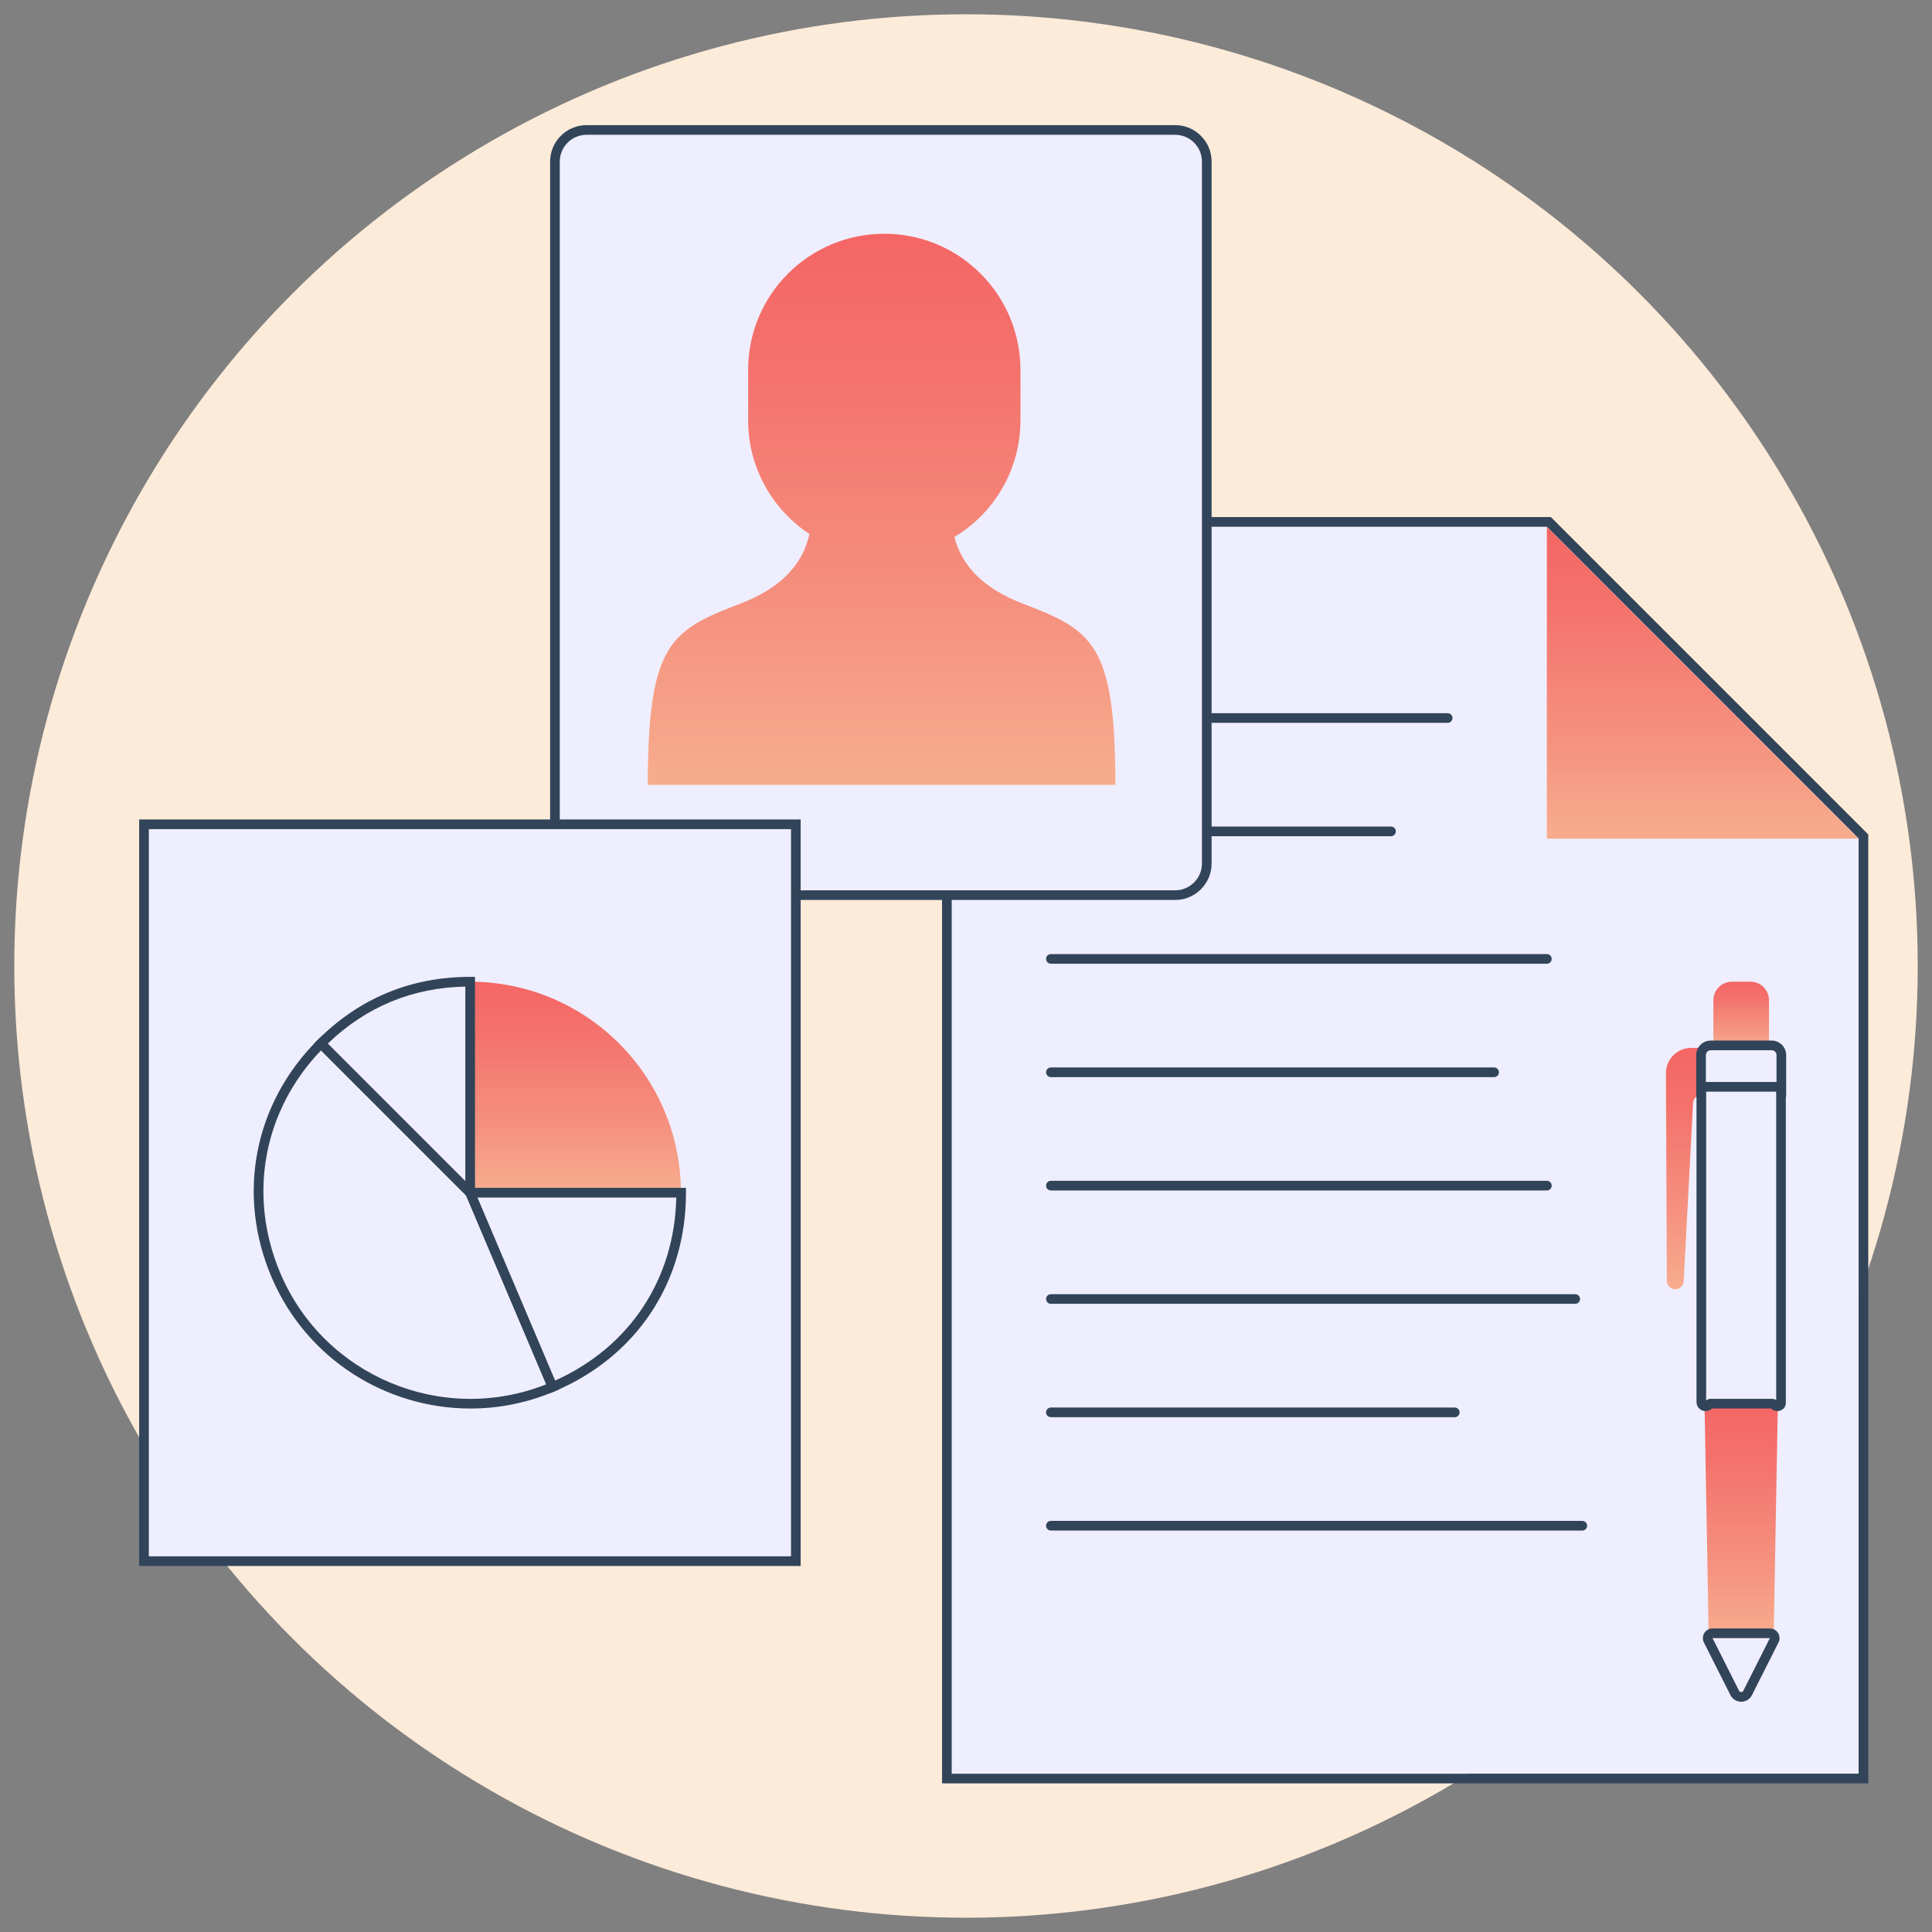
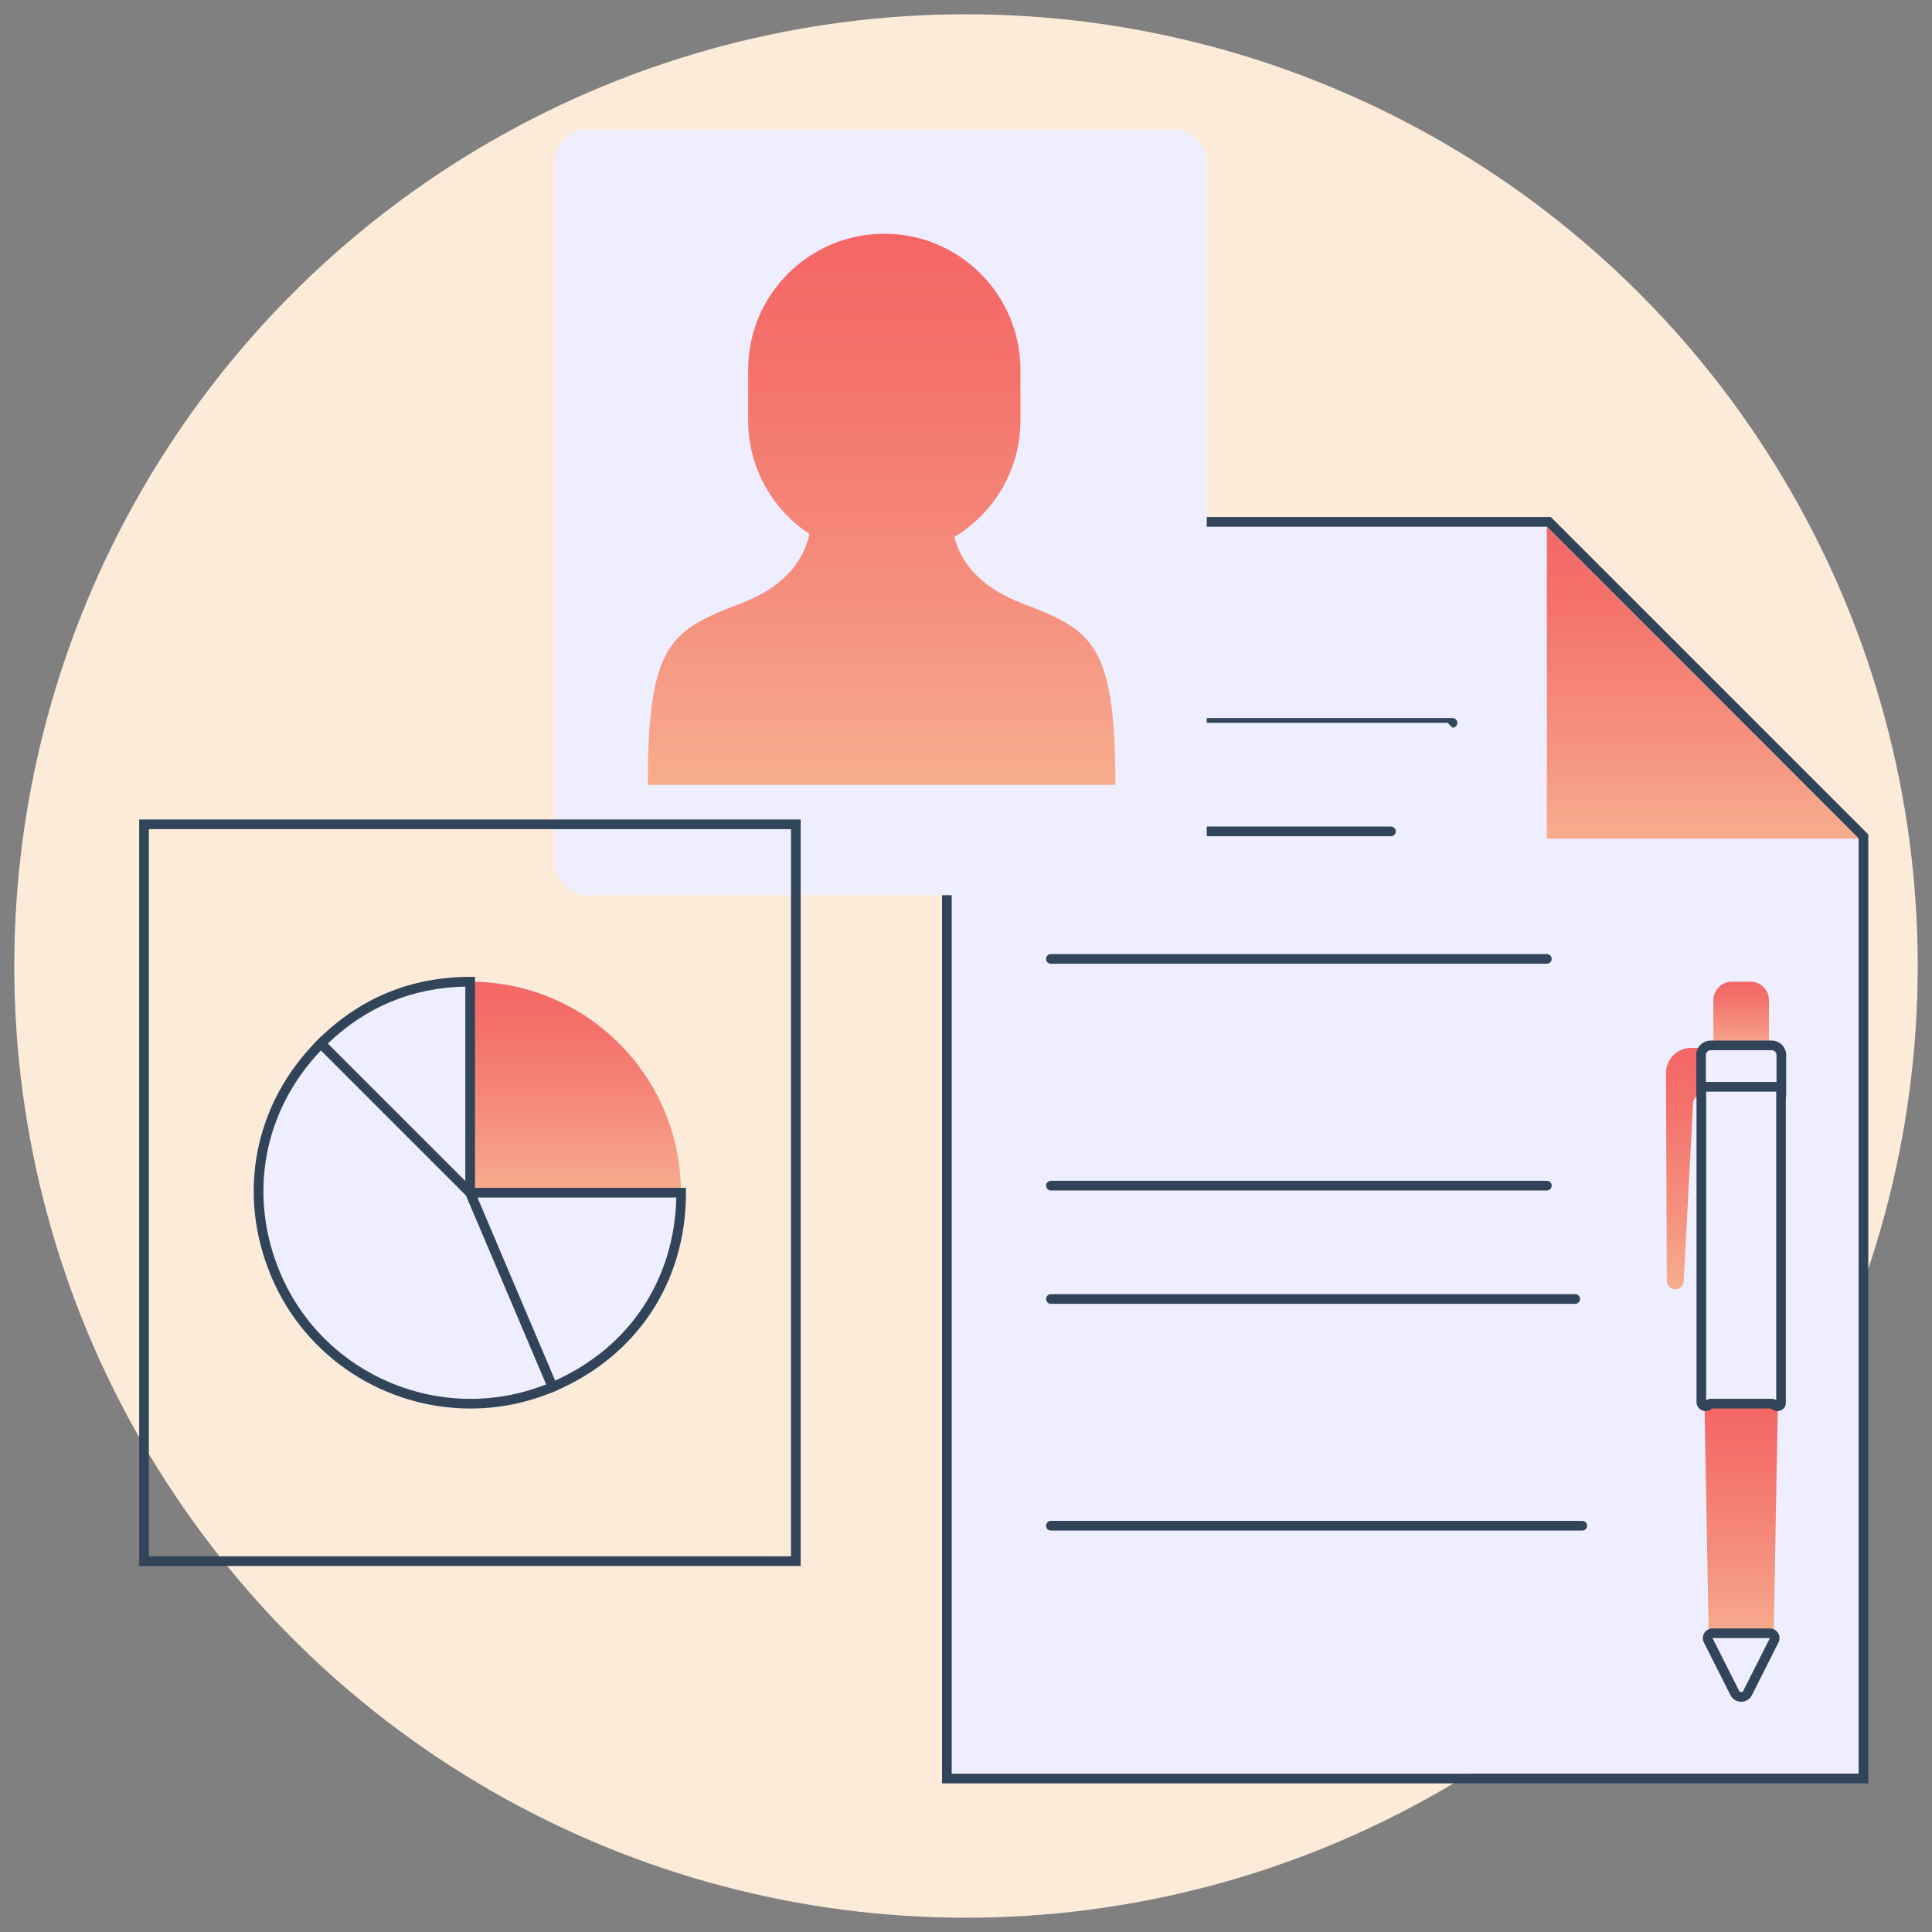
<svg xmlns="http://www.w3.org/2000/svg" xmlns:xlink="http://www.w3.org/1999/xlink" id="Ebene_1" viewBox="0 0 1000 1000">
  <rect x="0" y="0" width="1000" height="1000" fill="#808080" stroke="none" />
  <defs>
    <style>
      .cls-1 {
        fill: #efeefe;
      }

      .cls-2 {
        fill: url(#Verlauf_Peach-_Coral);
      }

      .cls-3 {
        fill: #31445a;
      }

      .cls-4 {
        fill: url(#Verlauf_Peach-_Coral-4);
      }

      .cls-5 {
        fill: url(#Verlauf_Peach-_Coral-5);
      }

      .cls-6 {
        fill: url(#Verlauf_Peach-_Coral-2);
      }

      .cls-7 {
        fill: url(#Verlauf_Peach-_Coral-3);
      }

      .cls-8 {
        fill: url(#Verlauf_Peach-_Coral-6);
      }

      .cls-9 {
        fill: #fdebd9;
      }
    </style>
    <linearGradient id="Verlauf_Peach-_Coral" data-name="Verlauf Peach-&amp;gt;Coral" x1="881.333" y1="434.072" x2="881.333" y2="272.713" gradientUnits="userSpaceOnUse">
      <stop offset=".022" stop-color="#f7ab8d" />
      <stop offset=".307" stop-color="#f5927f" />
      <stop offset=".754" stop-color="#f4726c" />
      <stop offset="1" stop-color="#f46665" />
    </linearGradient>
    <linearGradient id="Verlauf_Peach-_Coral-2" data-name="Verlauf Peach-&amp;gt;Coral" x1="456.298" y1="406.235" x2="456.298" y2="120.99" xlink:href="#Verlauf_Peach-_Coral" />
    <linearGradient id="Verlauf_Peach-_Coral-3" data-name="Verlauf Peach-&amp;gt;Coral" x1="297.838" y1="617.338" x2="297.838" y2="508.124" xlink:href="#Verlauf_Peach-_Coral" />
    <linearGradient id="Verlauf_Peach-_Coral-4" data-name="Verlauf Peach-&amp;gt;Coral" x1="901.239" y1="542.646" x2="901.239" y2="508.124" xlink:href="#Verlauf_Peach-_Coral" />
    <linearGradient id="Verlauf_Peach-_Coral-5" data-name="Verlauf Peach-&amp;gt;Coral" x1="872.083" y1="667.289" x2="872.083" y2="542.385" xlink:href="#Verlauf_Peach-_Coral" />
    <linearGradient id="Verlauf_Peach-_Coral-6" data-name="Verlauf Peach-&amp;gt;Coral" x1="901.239" y1="847.88" x2="901.239" y2="726.217" xlink:href="#Verlauf_Peach-_Coral" />
  </defs>
  <circle class="cls-9" cx="500" cy="500" r="492.611" />
  <g>
    <polygon id="Path" class="cls-1" points="962.013 918.067 492.604 918.067 492.604 272.63 800.654 272.63 962.013 433.967 962.013 918.067" />
    <path id="Path-2" data-name="Path" class="cls-3" d="M800.654,272.63l161.359,161.337v484.1h-469.409V272.63h308.049M802.725,267.63h-315.12v655.437h479.409v-491.171l-1.465-1.465-161.359-161.337-1.464-1.464h0Z" />
  </g>
  <polygon id="Path-3" data-name="Path" class="cls-2" points="800.654 272.713 800.654 434.072 962.013 434.072 800.654 272.713" />
  <path class="cls-3" d="M800.653,498.832h-256.707c-1.381,0-2.5-1.119-2.5-2.5s1.119-2.5,2.5-2.5h256.707c1.381,0,2.5,1.119,2.5,2.5s-1.119,2.5-2.5,2.5Z" />
-   <path class="cls-3" d="M773.345,557.509h-229.398c-1.381,0-2.5-1.119-2.5-2.5s1.119-2.5,2.5-2.5h229.398c1.381,0,2.5,1.119,2.5,2.5s-1.119,2.5-2.5,2.5Z" />
-   <path class="cls-3" d="M749.312,374.146h-168.694c-1.381,0-2.5-1.119-2.5-2.5s1.119-2.5,2.5-2.5h168.694c1.381,0,2.5,1.119,2.5,2.5s-1.119,2.5-2.5,2.5Z" />
+   <path class="cls-3" d="M749.312,374.146h-168.694s1.119-2.5,2.5-2.5h168.694c1.381,0,2.5,1.119,2.5,2.5s-1.119,2.5-2.5,2.5Z" />
  <path class="cls-3" d="M719.975,432.822h-172.361c-1.381,0-2.5-1.119-2.5-2.5s1.119-2.5,2.5-2.5h172.361c1.381,0,2.5,1.119,2.5,2.5s-1.119,2.5-2.5,2.5Z" />
  <path class="cls-3" d="M800.653,616.185h-256.707c-1.381,0-2.5-1.119-2.5-2.5s1.119-2.5,2.5-2.5h256.707c1.381,0,2.5,1.119,2.5,2.5s-1.119,2.5-2.5,2.5Z" />
  <path class="cls-3" d="M815.323,674.86h-271.377c-1.381,0-2.5-1.119-2.5-2.5s1.119-2.5,2.5-2.5h271.377c1.381,0,2.5,1.119,2.5,2.5s-1.119,2.5-2.5,2.5Z" />
-   <path class="cls-3" d="M752.98,733.537h-209.033c-1.381,0-2.5-1.119-2.5-2.5s1.119-2.5,2.5-2.5h209.033c1.381,0,2.5,1.119,2.5,2.5s-1.119,2.5-2.5,2.5Z" />
  <path class="cls-3" d="M818.99,792.213h-275.044c-1.381,0-2.5-1.119-2.5-2.5s1.119-2.5,2.5-2.5h275.044c1.381,0,2.5,1.119,2.5,2.5s-1.119,2.5-2.5,2.5Z" />
  <g>
    <rect id="Rectangle-Copy-5" class="cls-1" x="287.238" y="67.264" width="337.387" height="396.063" rx="16.38" ry="16.38" />
-     <path class="cls-3" d="M608.245,465.827h-304.627c-10.41,0-18.88-8.47-18.88-18.88V83.644c0-10.411,8.47-18.881,18.88-18.881h304.627c10.411,0,18.881,8.47,18.881,18.881v363.303c0,10.41-8.47,18.88-18.881,18.88ZM303.618,69.764c-7.653,0-13.88,6.227-13.88,13.881v363.303c0,7.653,6.227,13.88,13.88,13.88h304.627c7.654,0,13.881-6.227,13.881-13.88V83.644c0-7.654-6.227-13.881-13.881-13.881h-304.627Z" />
  </g>
  <g id="Group-13">
    <path id="Combined-Shape" class="cls-6" d="M457.709,120.99c38.923,0,70.476,31.553,70.476,70.476v26.054c0,25.657-13.71,48.111-34.203,60.437,3.978,15.418,15.675,26.867,35.081,34.34,36.004,13.866,48.255,20.027,48.255,93.937h-242.039c0-73.91,12.251-80.071,48.255-93.937,20.049-7.721,31.869-19.685,35.46-35.892-19.139-12.597-31.762-34.267-31.762-58.885v-26.054c0-38.923,31.553-70.476,70.476-70.476Z" />
  </g>
  <g>
-     <rect id="Rectangle-Copy-4" class="cls-1" x="74.537" y="426.655" width="337.387" height="381.394" />
    <path class="cls-3" d="M414.425,810.55H72.037v-386.394h342.388v386.394ZM77.037,805.55h332.388v-376.394H77.037v376.394Z" />
  </g>
  <g>
    <path class="cls-1" d="M243.352,617.338l42.673,100.532c-55.522,23.568-119.637-2.336-143.205-57.859-17.676-41.642-8.682-87.911,23.306-119.899l77.226,77.226Z" />
    <path class="cls-3" d="M243.504,729.052c-43.508,0-84.941-25.558-102.984-68.064-18.161-42.783-9.026-89.778,23.84-122.644l1.768-1.768,79.337,79.337.19.447,43.65,102.833-2.302.978c-14.196,6.025-28.967,8.88-43.498,8.88ZM166.147,543.667c-29.968,31.297-38.047,75.268-21.024,115.368,22.664,53.395,83.99,78.795,137.614,57.484l-41.495-97.758-75.095-75.095Z" />
  </g>
  <path class="cls-7" d="M243.231,617.338v-109.214c60.317,0,109.214,48.897,109.214,109.214h-109.214Z" />
  <g>
    <path class="cls-1" d="M243.352,617.338l-77.226-77.226c21.325-21.325,47.067-31.988,77.226-31.988v109.214Z" />
    <path class="cls-3" d="M245.852,623.373l-83.261-83.261,1.768-1.768c21.712-21.712,48.289-32.721,78.993-32.721h2.5v117.749ZM169.681,540.131l71.172,71.172v-100.653c-27.445.565-51.365,10.474-71.172,29.481Z" />
  </g>
  <g>
    <path class="cls-1" d="M243.352,617.338h109.214c0,45.238-24.899,82.856-66.541,100.532l-42.673-100.532Z" />
    <path class="cls-3" d="M284.701,721.148l-45.126-106.311h115.491v2.5c0,46.3-25.444,84.742-68.064,102.833l-2.301.978ZM247.13,619.838l40.21,94.731c38.571-17.331,61.818-52.454,62.7-94.731h-102.91Z" />
  </g>
  <g>
    <path id="Path-4" data-name="Path" class="cls-4" d="M886.85,542.646h28.779v-24.929c0-5.298-4.295-9.593-9.593-9.593h-9.593c-5.298,0-9.593,4.295-9.593,9.593v24.929Z" />
    <path id="Path-5" data-name="Path" class="cls-5" d="M862.294,555.437c0-7.208,5.843-13.052,13.052-13.052h6.526v24.08h-.783c-2.543.031-4.627,2.029-4.764,4.568l-4.829,91.883c0,2.415-1.958,4.372-4.372,4.372s-4.372-1.958-4.372-4.372l-.457-107.48Z" />
    <path id="Path-6" data-name="Path" class="cls-8" d="M918.031,847.88l2.198-121.662h-37.98s0,0,0,0l2.198,121.662h33.584Z" />
    <g>
      <path id="Path-7" data-name="Path" class="cls-1" d="M916.084,847.88h-29.69l13.761,27.299c.184.391.612.645,1.085.645s.9-.254,1.085-.645l13.761-27.299Z" />
      <path id="Path-8" data-name="Path" class="cls-3" d="M916.084,847.879h.005M916.084,847.879l-13.761,27.299c-.184.391-.612.645-1.085.645s-.9-.254-1.085-.645l-13.76-27.299h29.69M916.089,842.879h-29.695c-1.736,0-3.347.9-4.257,2.378-.91,1.478-.989,3.322-.207,4.872l13.743,27.266c1.024,2.085,3.198,3.428,5.566,3.428s4.542-1.342,5.566-3.428l13.671-27.122c.389-.711.611-1.527.611-2.395,0-2.761-2.236-5-4.998-5h0ZM916.084,852.879h.005-.005Z" />
    </g>
    <g>
      <path id="Path-9" data-name="Path" class="cls-1" d="M880.454,565.177h41.569v-19.08c0-2.761-2.239-5-5-5h-31.57c-2.761,0-5,2.239-5,5v19.08Z" />
      <path class="cls-3" d="M924.523,567.677h-46.569v-21.58c0-4.136,3.364-7.5,7.5-7.5h31.569c4.136,0,7.5,3.364,7.5,7.5v21.58ZM882.954,562.677h36.569v-16.58c0-1.379-1.121-2.5-2.5-2.5h-31.569c-1.379,0-2.5,1.121-2.5,2.5v16.58Z" />
    </g>
    <g>
      <path id="Path-10" data-name="Path" class="cls-1" d="M921.521,727.185c-.262.255-.573.455-.914.587-.923.267-1.914-.072-2.48-.848-.196-.232-.479-.374-.783-.392h-31.911c-.311-.011-.606.136-.783.392-.556.808-1.576,1.155-2.509.854-.933-.301-1.558-1.179-1.537-2.159v-160.861c.034-1.211,1.008-2.185,2.219-2.219h36.74c1.236,0,2.249.983,2.284,2.219v160.861c.084.544-.032,1.101-.326,1.566h0Z" />
      <path class="cls-3" d="M882.806,730.382c-.478,0-.961-.072-1.432-.225-1.999-.644-3.312-2.488-3.269-4.591l-.001-160.809c.072-2.604,2.114-4.646,4.648-4.718l36.81-.001c2.608,0,4.709,2.041,4.783,4.647l.001,160.777c.112,1.068-.138,2.146-.712,3.056l-.159.253-.214.207c-.505.489-1.093.867-1.747,1.122l-.215.072c-1.651.478-3.422.019-4.637-1.141h-30.535c-.885.865-2.09,1.349-3.323,1.349ZM885.434,729.033c.031.002.062.002.094,0h-.094ZM883.105,725.614v.005-.005ZM882.593,725.506c-.001,0-.001.001-.002.002.001-.001.001-.002.002-.002ZM883.104,565.039l.001,159.881c.655-.599,1.511-.922,2.424-.885l31.889-.002.072.004c.67.039,1.315.267,1.858.646v-159.644h-36.244Z" />
    </g>
  </g>
</svg>